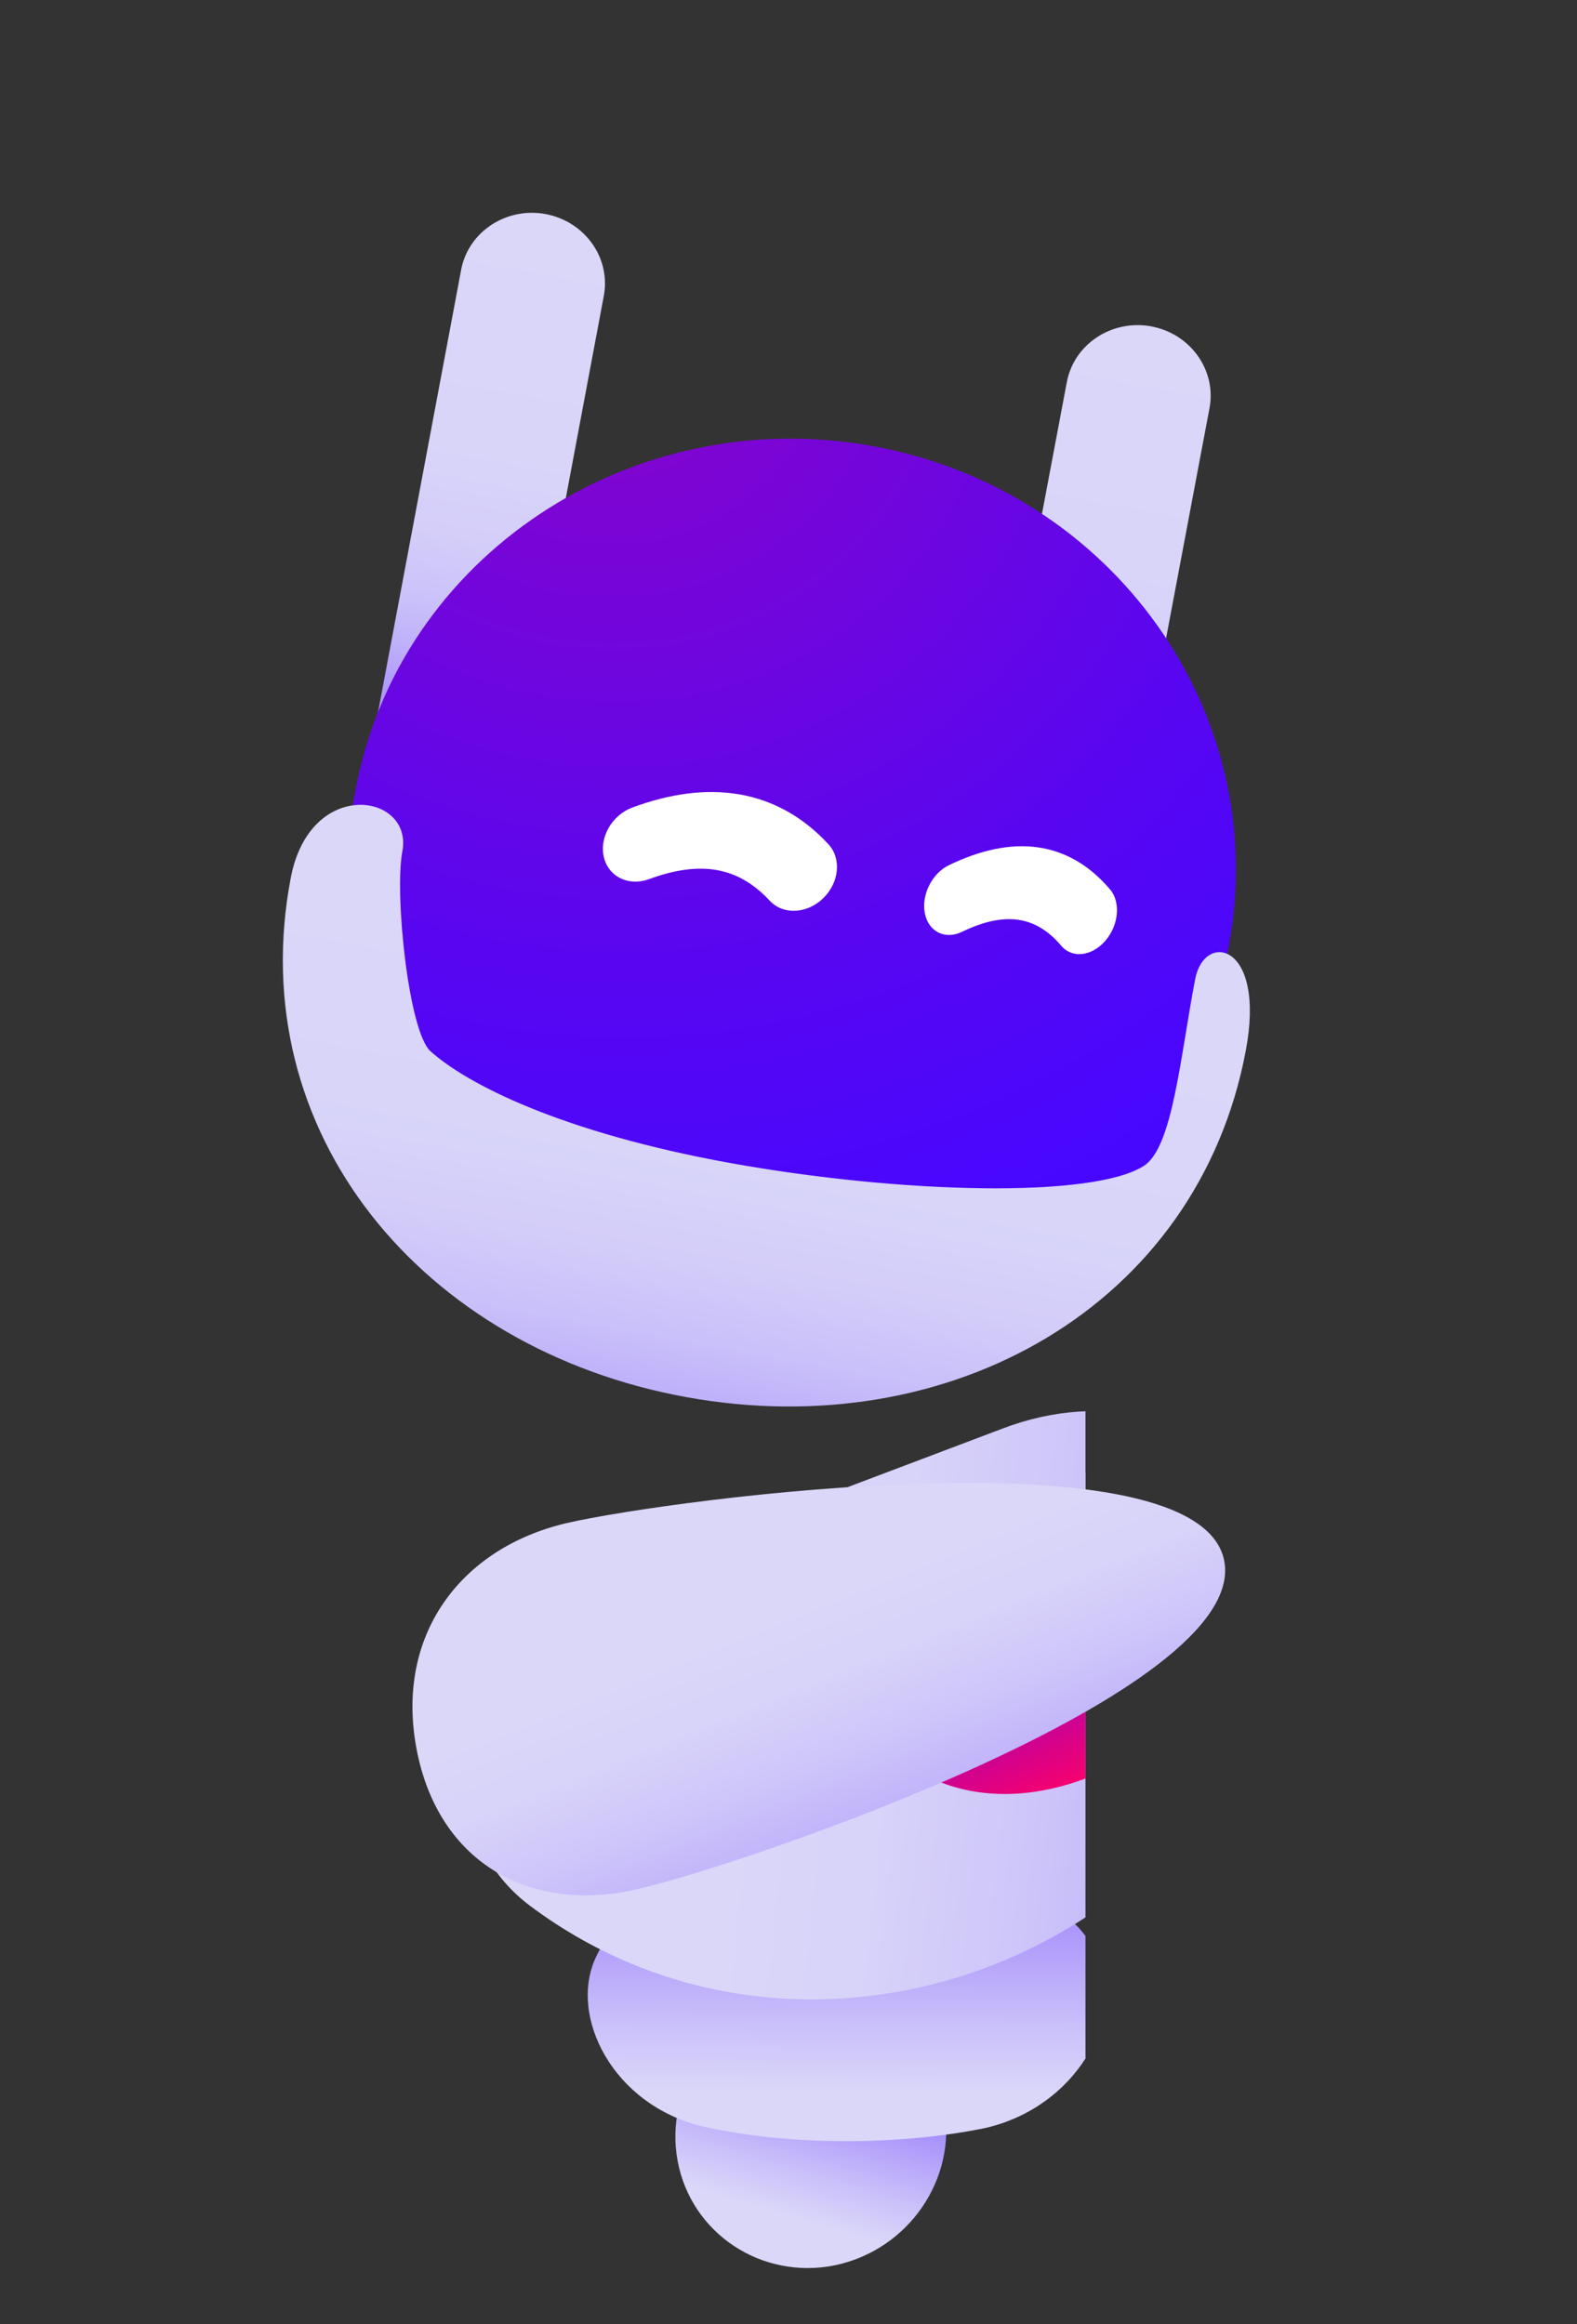
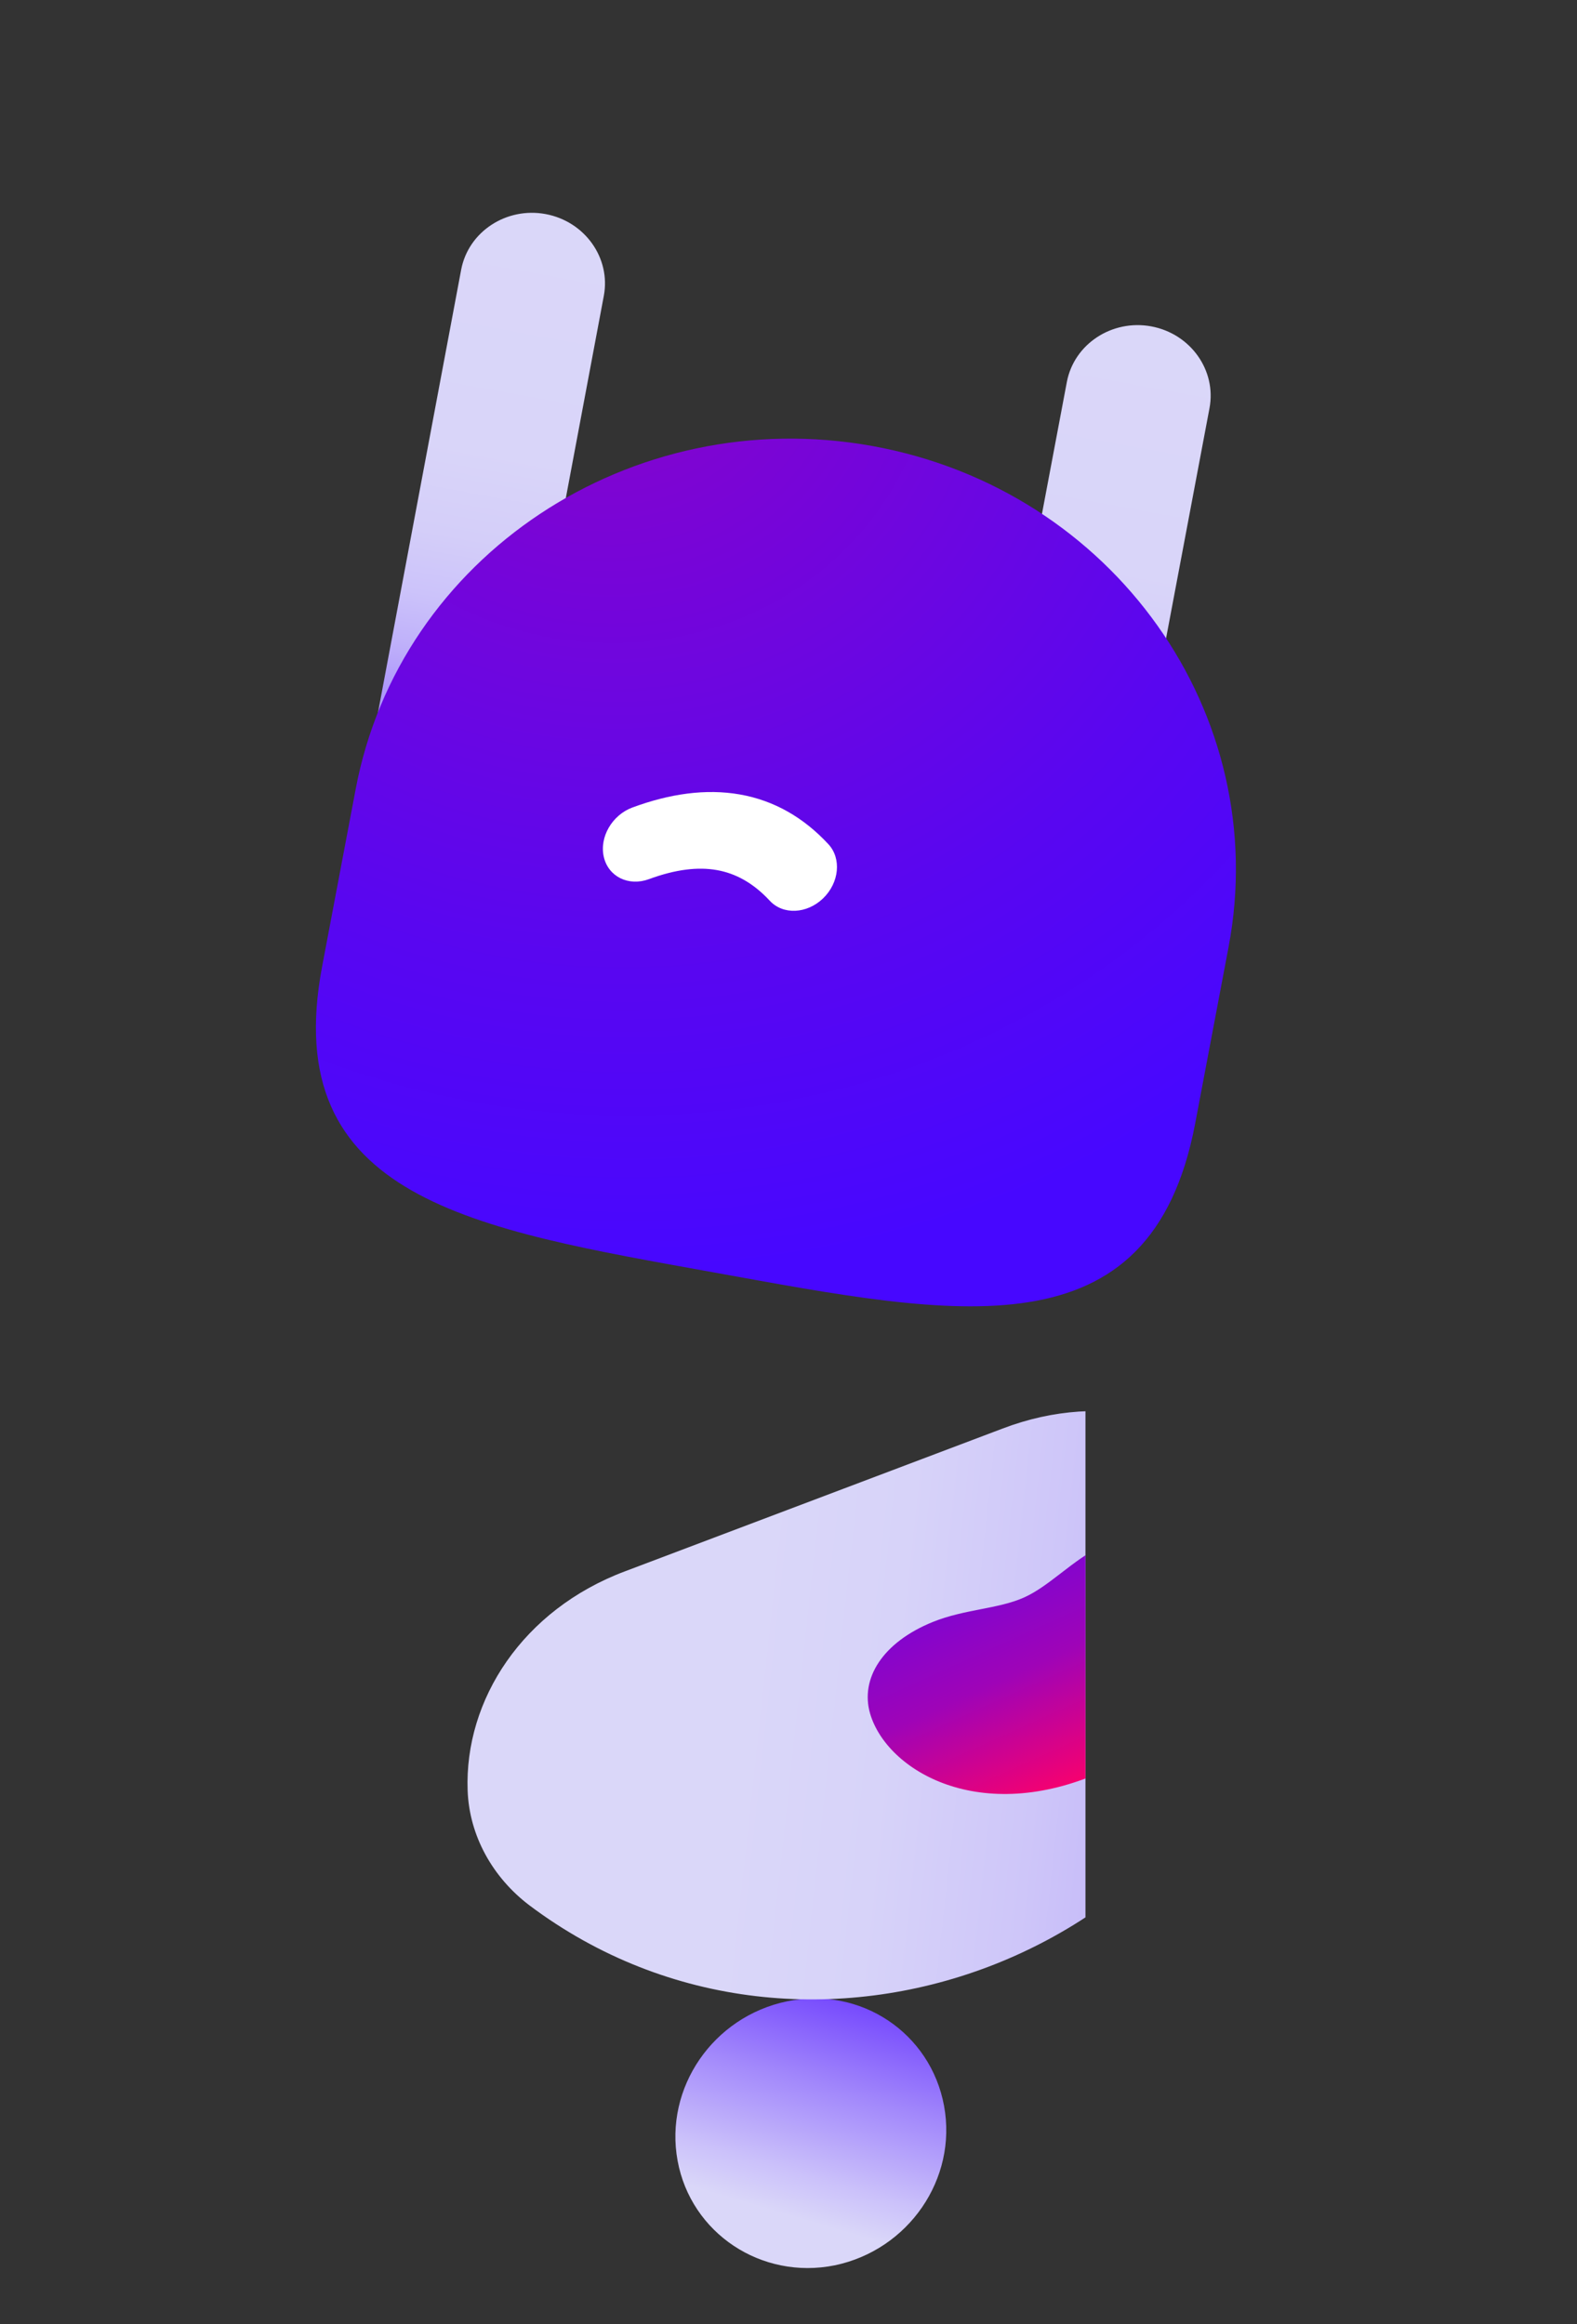
<svg xmlns="http://www.w3.org/2000/svg" width="154" height="227" viewBox="0 0 154 227" fill="none">
  <rect x="0" y="0" width="154" height="227" fill="#333333" stroke="none" />
  <g clip-path="url(#clip0)">
-     <path d="M172.259 135.936C170.241 125.22 127.119 130.362 118.391 132.29C109.664 134.218 104.205 141.221 105.96 150.492C107.715 159.763 115.268 163.927 123.996 161.998C132.756 160.1 174.308 146.618 172.259 135.936Z" fill="url(#paint0_linear)" />
    <path d="M66.17 211.049C64.859 203.914 69.648 196.98 76.848 195.48C84.049 193.98 90.881 198.562 92.192 205.696C93.502 212.831 88.714 219.766 81.514 221.266C74.353 222.707 67.471 218.135 66.17 211.049Z" fill="url(#paint1_linear)" />
-     <path d="M68.553 207.686C77.259 209.673 88.203 209.515 96.243 207.847C105.008 205.822 109.77 197.295 107.334 191.459C104.944 185.624 98.356 183.498 92.392 184.893C84.847 186.649 80.885 186.613 73.437 184.801C67.515 183.343 60.865 185.409 58.169 191.212C55.518 196.969 59.849 205.565 68.553 207.686Z" fill="url(#paint2_linear)" />
    <path d="M126.245 157.898C127.174 153.505 126.28 148.905 123.492 145.435C117.927 138.537 107.898 135.73 97.934 139.524L61.031 153.479C51.058 157.228 45.349 166.007 45.666 174.879C45.825 179.316 48.12 183.392 51.698 186.103C78.8 206.466 119.155 191.188 126.245 157.898Z" fill="url(#paint3_linear)" />
    <path d="M107.662 173.03C95.791 178.366 86.627 173.004 84.97 167.379C83.981 163.984 86.152 160.423 91.113 158.416C94.203 157.171 97.487 157.161 99.992 156.038C102.496 154.916 104.646 152.455 107.64 150.956C112.435 148.574 116.512 149.263 118.413 152.283C121.581 157.224 119.57 167.639 107.662 173.03Z" fill="url(#paint4_linear)" />
  </g>
-   <path d="M119.551 152.453C122.015 165.325 72.663 182.13 62.26 184.517C51.89 186.945 42.833 182.051 40.69 170.894C38.546 159.735 44.968 151.195 55.338 148.767C65.741 146.381 117.045 139.619 119.551 152.453Z" fill="url(#paint5_linear)" />
  <path d="M41.022 86.017C44.841 86.719 48.546 84.309 49.255 80.59L58.965 28.898C59.66 25.22 57.13 21.623 53.27 20.907C49.452 20.205 45.746 22.616 45.036 26.335L35.327 78.026C34.632 81.705 37.162 85.301 41.022 86.017Z" fill="url(#paint6_linear)" />
  <path d="M100.129 96.974C103.947 97.676 107.653 95.265 108.362 91.547L118.112 39.869C118.808 36.19 116.277 32.594 112.417 31.877C108.599 31.175 104.893 33.587 104.183 37.305L94.434 88.983C93.724 92.701 96.254 96.298 100.129 96.974Z" fill="url(#paint7_linear)" />
  <path d="M85.186 43.564C108.735 47.819 124.294 69.764 119.97 92.521L116.707 109.769C112.368 132.564 93.383 128.562 69.834 124.306C46.285 120.051 27.129 117.138 31.467 94.343L34.73 77.094C39.014 54.324 61.637 39.309 85.186 43.564Z" fill="url(#paint8_radial)" />
-   <path d="M28.397 85.729C23.642 110.639 41.244 131.767 67.004 136.461C92.763 141.155 116.933 127.581 121.649 102.659C123.651 92.097 117.618 90.932 116.715 95.632C115.257 103.216 114.52 112.062 111.721 113.863C106.77 117.073 88.015 116.606 71.327 113.601C54.815 110.612 45.585 105.879 42.029 102.67C39.911 100.75 38.512 87.428 39.283 83.21C40.422 77.493 30.292 75.834 28.397 85.729Z" fill="url(#paint9_linear)" />
  <path fill-rule="evenodd" clip-rule="evenodd" d="M69.998 84.984C71.804 85.303 73.533 86.213 75.172 87.981C76.465 89.377 78.796 89.273 80.377 87.748C81.958 86.223 82.191 83.855 80.897 82.459C78.488 79.858 75.609 78.191 72.257 77.6C68.923 77.013 65.384 77.535 61.766 78.869C59.773 79.605 58.518 81.767 58.964 83.7C59.409 85.632 61.387 86.603 63.38 85.868C66.007 84.899 68.174 84.663 69.998 84.984Z" fill="white" />
-   <path fill-rule="evenodd" clip-rule="evenodd" d="M99.401 89.836C100.888 90.04 102.306 90.807 103.643 92.386C104.699 93.634 106.621 93.413 107.936 91.893C109.251 90.373 109.461 88.129 108.405 86.882C106.438 84.559 104.078 83.141 101.319 82.76C98.576 82.382 95.654 83.061 92.662 84.508C91.013 85.306 89.962 87.409 90.315 89.207C90.668 91.004 92.291 91.814 93.939 91.016C96.112 89.965 97.9 89.629 99.401 89.836Z" fill="white" />
  <defs>
    <linearGradient id="paint0_linear" x1="140.667" y1="146.895" x2="178.001" y2="211.021" gradientUnits="userSpaceOnUse">
      <stop stop-color="#DAD7F9" />
      <stop offset="0.111" stop-color="#D6D2F9" />
      <stop offset="0.251" stop-color="#CBC2FA" />
      <stop offset="0.407" stop-color="#B9A8FA" />
      <stop offset="0.574" stop-color="#9F84FB" />
      <stop offset="0.751" stop-color="#7F56FD" />
      <stop offset="0.932" stop-color="#571EFE" />
      <stop offset="1" stop-color="#4707FF" />
    </linearGradient>
    <linearGradient id="paint1_linear" x1="74.698" y1="223.948" x2="85.653" y2="186.88" gradientUnits="userSpaceOnUse">
      <stop offset="0.204" stop-color="#DAD7F9" />
      <stop offset="0.314" stop-color="#CBC1FA" />
      <stop offset="0.541" stop-color="#A288FB" />
      <stop offset="0.865" stop-color="#632EFE" />
      <stop offset="1" stop-color="#4707FF" />
    </linearGradient>
    <linearGradient id="paint2_linear" x1="82.609" y1="216.185" x2="82.948" y2="158.241" gradientUnits="userSpaceOnUse">
      <stop offset="0.204" stop-color="#DAD7F9" />
      <stop offset="0.314" stop-color="#CBC1FA" />
      <stop offset="0.541" stop-color="#A288FB" />
      <stop offset="0.865" stop-color="#632EFE" />
      <stop offset="1" stop-color="#4707FF" />
    </linearGradient>
    <linearGradient id="paint3_linear" x1="58.147" y1="162.909" x2="180.36" y2="176.186" gradientUnits="userSpaceOnUse">
      <stop offset="0.12" stop-color="#DAD7F9" />
      <stop offset="0.235" stop-color="#D7D3F9" />
      <stop offset="0.357" stop-color="#CEC6F9" />
      <stop offset="0.482" stop-color="#BFB1FA" />
      <stop offset="0.61" stop-color="#AA93FB" />
      <stop offset="0.739" stop-color="#8F6CFC" />
      <stop offset="0.87" stop-color="#6E3EFD" />
      <stop offset="1" stop-color="#4707FF" />
    </linearGradient>
    <linearGradient id="paint4_linear" x1="108.199" y1="174.08" x2="97.444" y2="150.236" gradientUnits="userSpaceOnUse">
      <stop stop-color="#FF0068" />
      <stop offset="0.512" stop-color="#9F04B7" />
      <stop offset="1" stop-color="#7306DB" />
    </linearGradient>
    <linearGradient id="paint5_linear" x1="75.315" y1="149.789" x2="99.311" y2="209.215" gradientUnits="userSpaceOnUse">
      <stop offset="0.12" stop-color="#DAD7F9" />
      <stop offset="0.232" stop-color="#D7D3F9" />
      <stop offset="0.353" stop-color="#CEC5FA" />
      <stop offset="0.48" stop-color="#BEAFFA" />
      <stop offset="0.611" stop-color="#A891FB" />
      <stop offset="0.744" stop-color="#8C69FC" />
      <stop offset="0.878" stop-color="#6B39FE" />
      <stop offset="1" stop-color="#4707FF" />
    </linearGradient>
    <linearGradient id="paint6_linear" x1="53.151" y1="20.77" x2="41.215" y2="85.939" gradientUnits="userSpaceOnUse">
      <stop stop-color="#DAD7F9" />
      <stop offset="0.361" stop-color="#D9D5F9" />
      <stop offset="0.491" stop-color="#D4CEF9" />
      <stop offset="0.584" stop-color="#CCC3FA" />
      <stop offset="0.658" stop-color="#C0B2FA" />
      <stop offset="0.722" stop-color="#B19CFB" />
      <stop offset="0.732" stop-color="#AE98FB" />
    </linearGradient>
    <linearGradient id="paint7_linear" x1="112.274" y1="31.768" x2="100.339" y2="96.932" gradientUnits="userSpaceOnUse">
      <stop stop-color="#DAD7F9" />
      <stop offset="0.361" stop-color="#D9D5F9" />
      <stop offset="0.491" stop-color="#D4CEF9" />
      <stop offset="0.584" stop-color="#CCC3FA" />
      <stop offset="0.658" stop-color="#C0B2FA" />
      <stop offset="0.722" stop-color="#B19CFB" />
      <stop offset="0.732" stop-color="#AE98FB" />
    </linearGradient>
    <radialGradient id="paint8_radial" cx="0" cy="0" r="1" gradientUnits="userSpaceOnUse" gradientTransform="translate(59.601 31.438) rotate(10.254) scale(96.142 93.223)">
      <stop stop-color="#8905C9" />
      <stop offset="0.004" stop-color="#8905C9" />
      <stop offset="0.668" stop-color="#5906F0" />
      <stop offset="1" stop-color="#4707FF" />
    </radialGradient>
    <linearGradient id="paint9_linear" x1="74.982" y1="94.522" x2="66.307" y2="142.352" gradientUnits="userSpaceOnUse">
      <stop stop-color="#DAD7F9" />
      <stop offset="0.411" stop-color="#D8D5F9" />
      <stop offset="0.61" stop-color="#D3CDF9" />
      <stop offset="0.764" stop-color="#CAC0FA" />
      <stop offset="0.894" stop-color="#BDAEFA" />
      <stop offset="1" stop-color="#AE98FB" />
    </linearGradient>
    <clipPath id="clip0">
      <rect width="66" height="99" fill="white" transform="translate(40 128)" />
    </clipPath>
  </defs>
</svg>